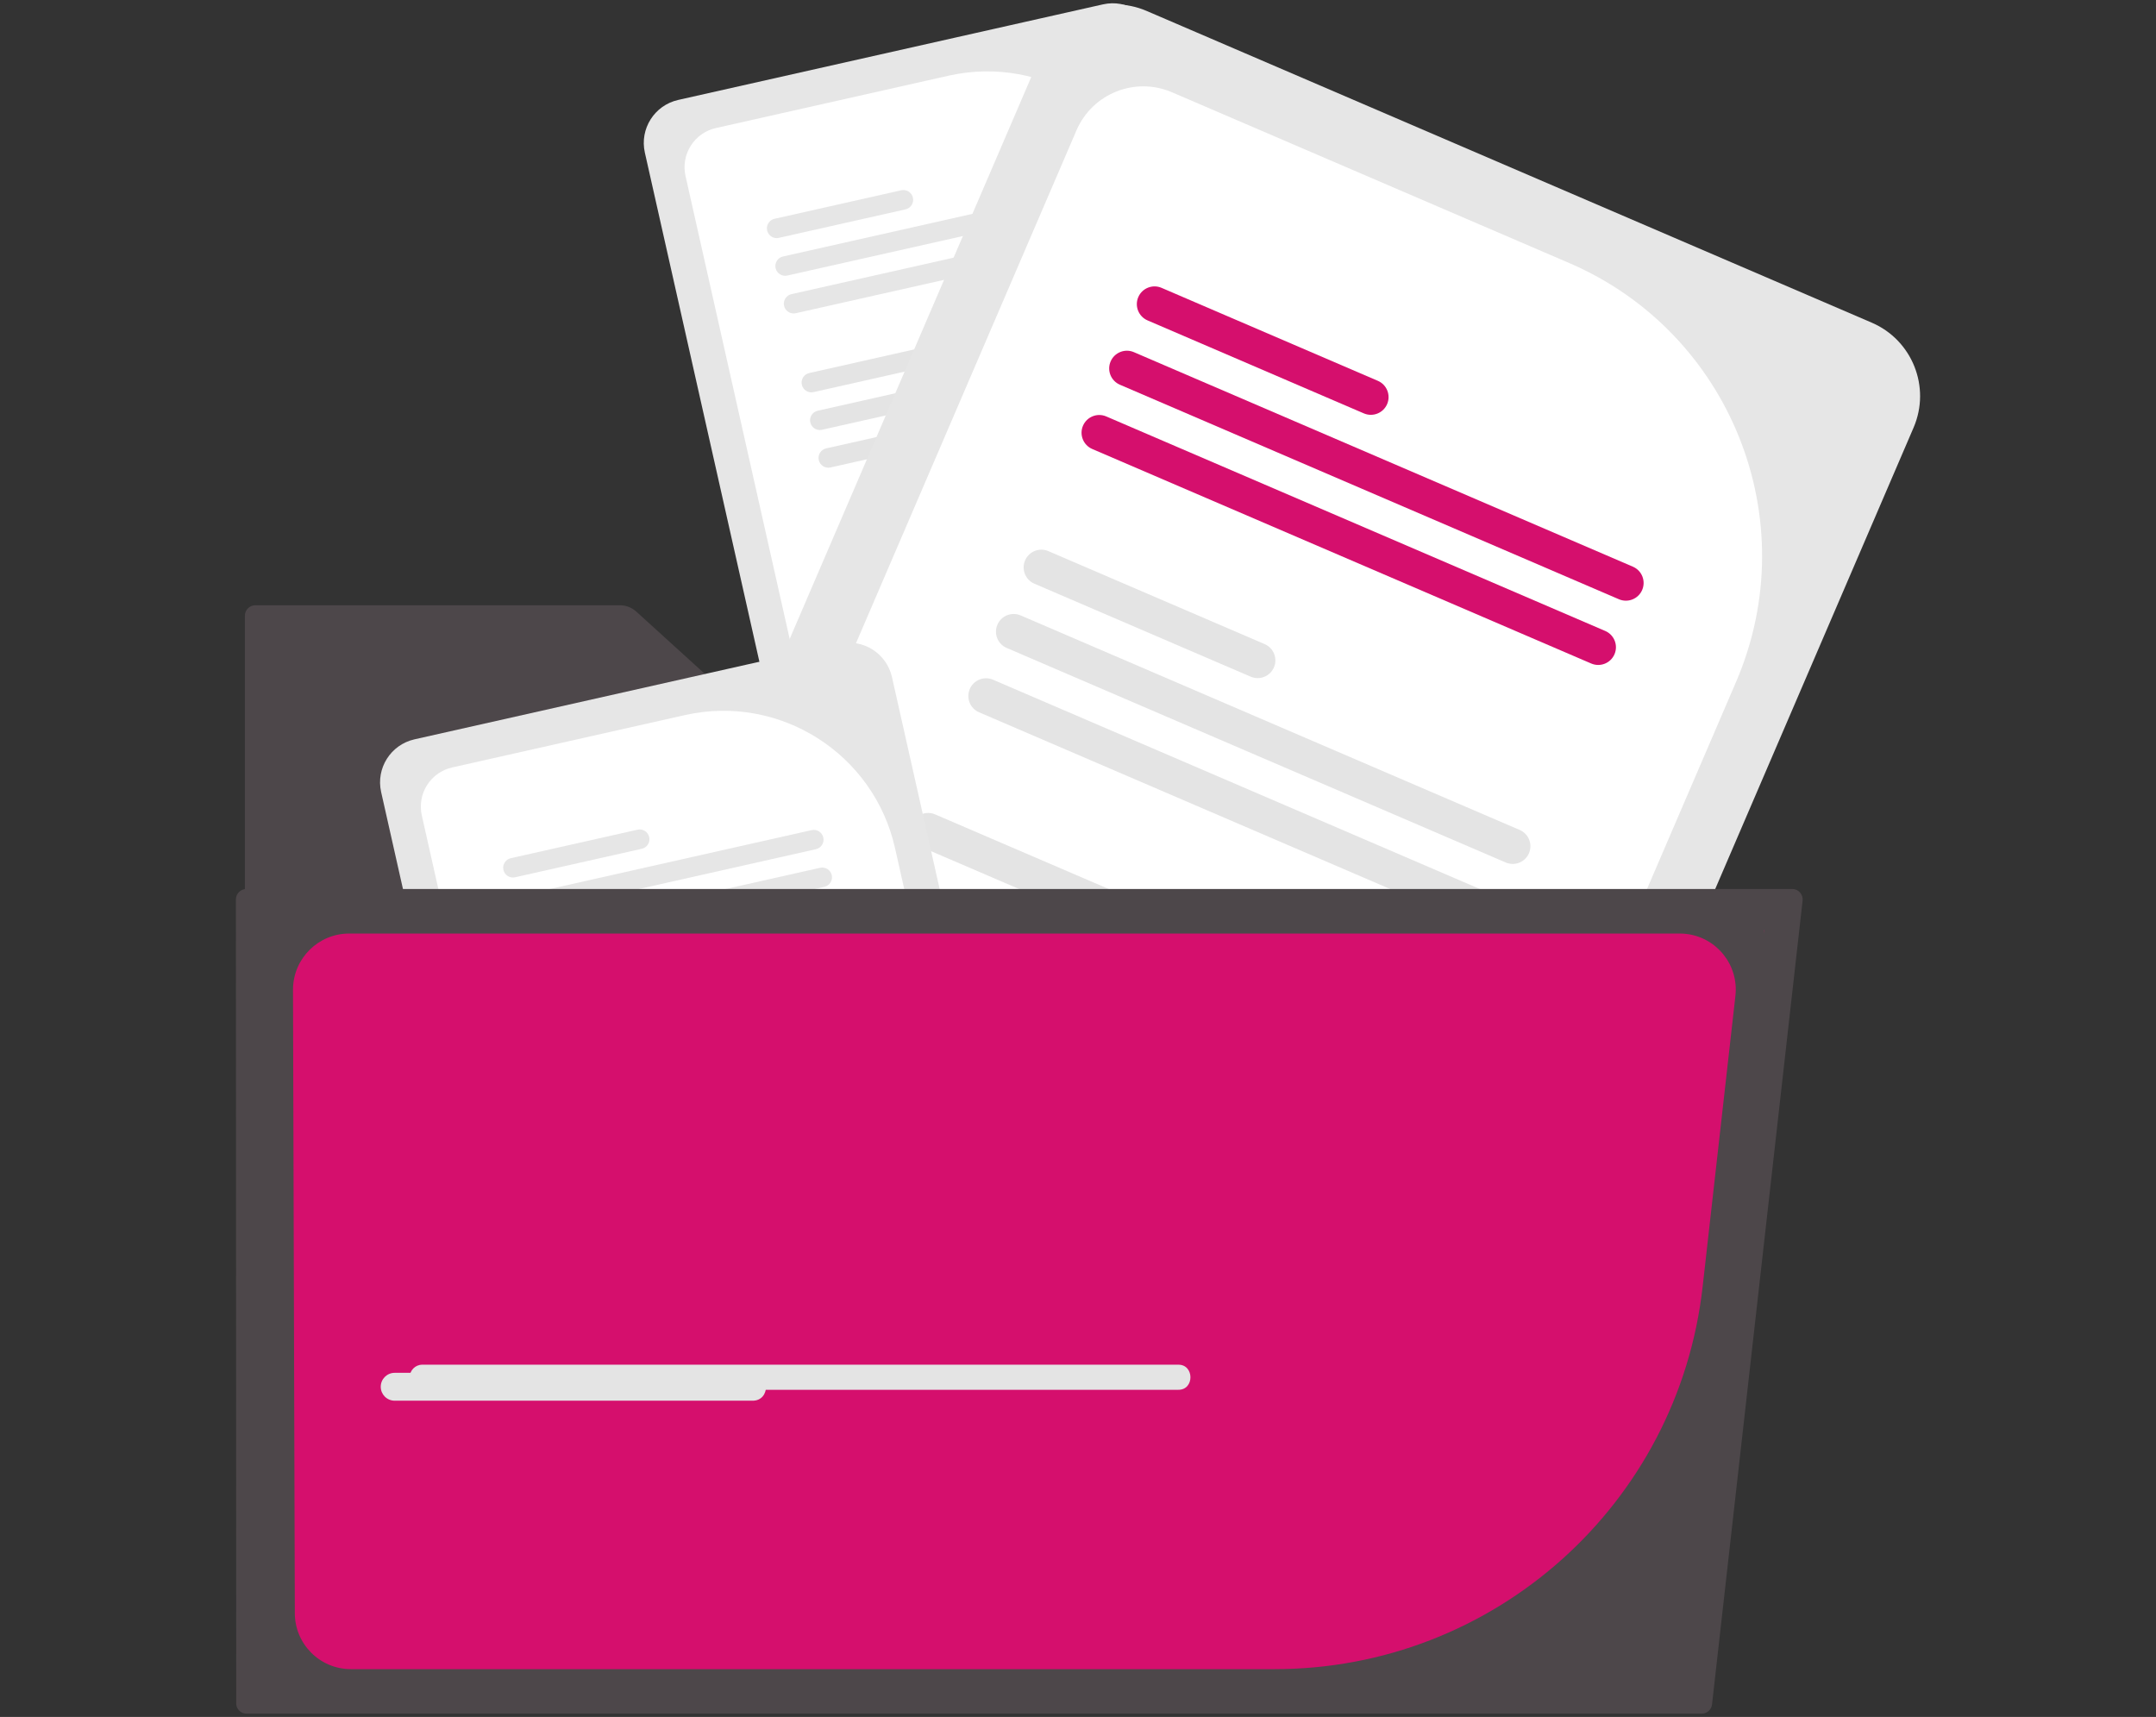
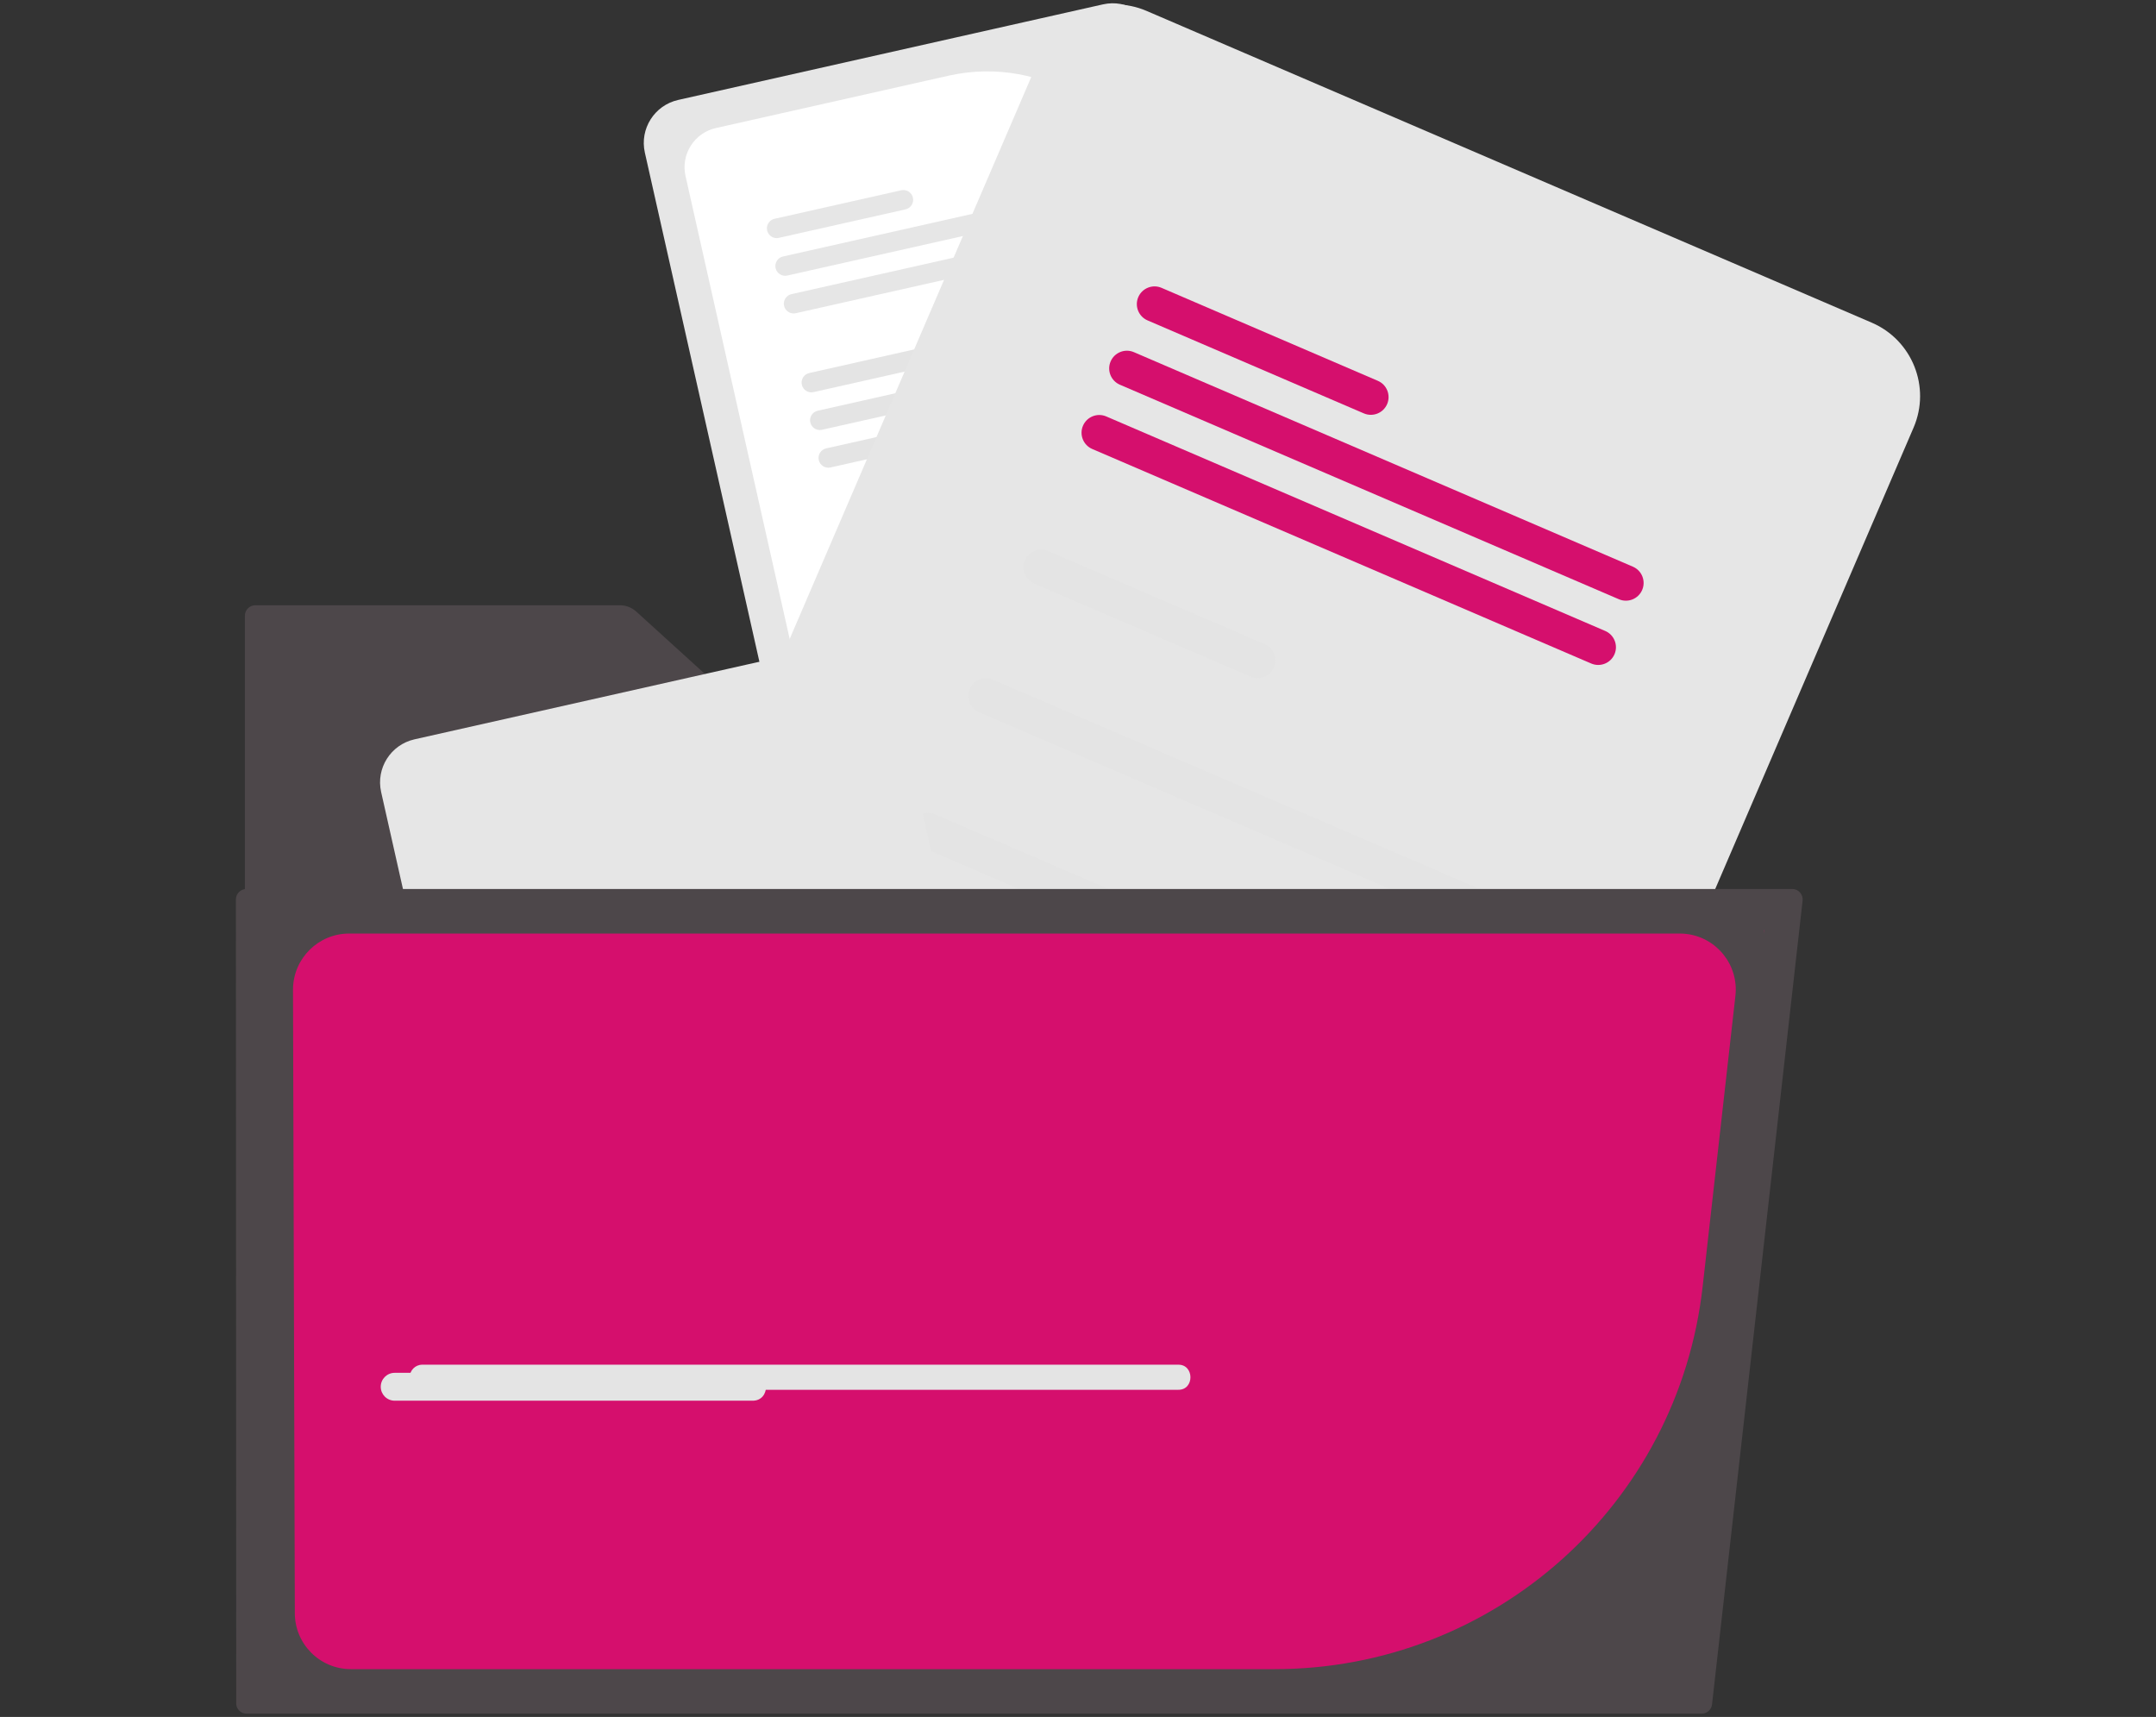
<svg xmlns="http://www.w3.org/2000/svg" id="Calque_1" x="0px" y="0px" viewBox="0 0 663 528" style="enable-background:new 0 0 663 528;" xml:space="preserve">
  <rect x="0" y="0" width="663" height="528" fill="#333333" stroke="none" />
  <style type="text/css"> .st0{fill:#E6E6E6;} .st1{fill:#FFFFFF;} .st2{fill:#E4E4E4;} .st3{fill:#4D474A;} .st4{fill:#D50F6D;} </style>
  <g>
    <path class="st0" d="M339.208,1.338L208.536,30.736c-7.29,1.649-11.869,8.887-10.237,16.181l35.832,159.266l153.531-34.541 c1.262-0.28,2.416-0.917,3.325-1.835L355.388,11.575C353.74,4.285,346.501-0.294,339.208,1.338z" />
    <path class="st1" d="M291.742,23.268L220.13,39.379c-6.638,1.5-10.81,8.09-9.326,14.732l33.689,149.74l136.358-30.678 L356.318,64.124C349.737,35.031,320.85,16.755,291.742,23.268z" />
    <path class="st2" d="M354.629,165.101l-89.897,20.225c-1.619,0.361-2.639,1.966-2.278,3.585c0.361,1.619,1.966,2.639,3.585,2.278 c0.004-0.001,0.008-0.002,0.012-0.003l89.897-20.225c1.619-0.359,2.641-1.963,2.281-3.582c-0.359-1.619-1.963-2.641-3.582-2.281 C354.64,165.099,354.635,165.1,354.629,165.101z" />
    <path class="st2" d="M352.022,153.513l-89.897,20.225c-1.62,0.364-2.638,1.973-2.273,3.593c0.364,1.62,1.973,2.638,3.593,2.273l0,0 l89.897-20.225c1.62-0.364,2.638-1.973,2.273-3.593C355.25,154.166,353.642,153.148,352.022,153.513L352.022,153.513z" />
    <path class="st2" d="M298.488,153.388l-38.969,8.767c-1.618,0.364-2.635,1.971-2.271,3.589c0.364,1.618,1.971,2.635,3.589,2.271 l0,0l38.969-8.767c1.619-0.359,2.641-1.962,2.283-3.582c-0.359-1.619-1.962-2.641-3.582-2.283 C298.501,153.385,298.494,153.387,298.488,153.388z" />
    <path class="st2" d="M343.957,117.665L254.06,137.89c-1.62,0.364-2.638,1.973-2.273,3.593c0.364,1.62,1.973,2.638,3.593,2.273l0,0 l89.897-20.225c1.62-0.364,2.638-1.973,2.273-3.593C347.185,118.319,345.577,117.301,343.957,117.665z" />
    <path class="st2" d="M341.351,106.083l-89.897,20.225c-1.619,0.361-2.639,1.966-2.278,3.585c0.361,1.619,1.966,2.639,3.585,2.278 c0.004-0.001,0.008-0.002,0.012-0.003l89.897-20.225c1.619-0.362,2.637-1.968,2.275-3.586c-0.362-1.619-1.968-2.637-3.586-2.275 C341.356,106.082,341.353,106.082,341.351,106.083L341.351,106.083z" />
    <path class="st2" d="M287.816,105.952l-38.969,8.767c-1.62,0.364-2.638,1.973-2.273,3.593c0.364,1.62,1.973,2.638,3.593,2.273 l38.969-8.767c1.62-0.364,2.638-1.973,2.273-3.593C291.044,106.605,289.436,105.588,287.816,105.952z" />
    <path class="st0" d="M333.285,70.229l-89.897,20.225c-1.62,0.364-2.638,1.973-2.273,3.593c0.364,1.62,1.973,2.638,3.593,2.273l0,0 l89.897-20.225c1.62-0.364,2.638-1.973,2.273-3.593C336.513,70.883,334.905,69.865,333.285,70.229z" />
    <path class="st0" d="M330.679,58.647l-89.897,20.225c-1.62,0.364-2.638,1.973-2.273,3.593c0.364,1.62,1.973,2.638,3.593,2.273l0,0 l89.897-20.225c1.62-0.364,2.638-1.973,2.273-3.593C333.907,59.3,332.299,58.282,330.679,58.647z" />
    <path class="st0" d="M277.144,58.516l-38.969,8.767c-1.62,0.364-2.638,1.973-2.273,3.593c0.364,1.62,1.973,2.638,3.593,2.273l0,0 l38.969-8.767c1.62-0.364,2.638-1.973,2.273-3.593C280.372,59.17,278.764,58.152,277.144,58.516z" />
    <path class="st3" d="M78.517,186.128c-1.774,0.002-3.211,1.439-3.213,3.213v332.216c0.002,1.774,1.439,3.211,3.213,3.213H495.05 c1.774-0.002,3.211-1.44,3.212-3.213V242.669c-0.002-1.774-1.439-3.211-3.212-3.213H255.987c-2.427,0.002-4.767-0.902-6.562-2.535 l-53.745-48.833c-1.386-1.262-3.194-1.96-5.069-1.959H78.517z" />
    <path class="st0" d="M575.611,99.236L352.58,3.351c-12.451-5.336-26.872,0.413-32.237,12.852L203.477,288.039l262.048,112.659 c2.149,0.932,4.52,1.225,6.832,0.845l116.107-270.07C593.799,119.022,588.05,104.601,575.611,99.236z" />
-     <path class="st1" d="M482.625,80.917L360.398,28.37c-11.337-4.861-24.469,0.371-29.358,11.696L221.164,295.643L453.9,395.7 l80.018-186.126C555.215,159.882,532.269,102.327,482.625,80.917z" />
-     <path class="st2" d="M424.008,355.956l-153.436-65.965c-2.762-1.187-5.964,0.089-7.151,2.851c-1.187,2.762,0.089,5.964,2.851,7.151 l153.436,65.965c2.76,1.191,5.964-0.081,7.155-2.841c1.191-2.76-0.081-5.964-2.841-7.155 C424.017,355.96,424.013,355.958,424.008,355.956z" />
    <path class="st2" d="M432.512,336.177l-153.436-65.965c-2.766-1.186-5.97,0.094-7.156,2.86c-1.185,2.763,0.091,5.963,2.851,7.152 l153.436,65.965c2.762,1.196,5.97-0.074,7.165-2.836c1.196-2.762-0.074-5.97-2.836-7.165 C432.528,336.184,432.52,336.181,432.512,336.177L432.512,336.177z" />
    <path class="st2" d="M354.086,279.038l-66.512-28.595c-2.762-1.187-5.964,0.089-7.151,2.851c-1.187,2.762,0.089,5.963,2.851,7.151 l0,0l66.512,28.595c2.76,1.191,5.964-0.081,7.155-2.841c1.191-2.76-0.081-5.964-2.841-7.155 C354.095,279.042,354.091,279.04,354.086,279.038L354.086,279.038z" />
    <path class="st2" d="M458.816,274.992L305.38,209.028c-2.765-1.189-5.97,0.089-7.158,2.854c-1.189,2.765,0.089,5.97,2.854,7.158 l153.436,65.965c2.764,1.191,5.97-0.084,7.161-2.848c1.191-2.764-0.084-5.97-2.848-7.161 C458.821,274.995,458.819,274.994,458.816,274.992L458.816,274.992z" />
-     <path class="st2" d="M467.315,255.223l-153.436-65.965c-2.759-1.194-5.964,0.076-7.157,2.835c-1.194,2.759,0.076,5.964,2.835,7.157 c0.008,0.003,0.015,0.006,0.023,0.01l153.436,65.965c2.759,1.195,5.964-0.073,7.159-2.831c1.195-2.759-0.073-5.964-2.831-7.159 C467.333,255.231,467.324,255.227,467.315,255.223L467.315,255.223z" />
    <path class="st2" d="M388.894,198.074l-66.512-28.595c-2.766-1.186-5.97,0.094-7.156,2.86c-1.185,2.763,0.091,5.963,2.851,7.152 l66.512,28.595c2.764,1.191,5.97-0.084,7.161-2.848c1.191-2.764-0.084-5.97-2.848-7.161 C388.9,198.077,388.897,198.075,388.894,198.074z" />
    <path class="st4" d="M493.624,194.029l-153.436-65.965c-2.766-1.186-5.969,0.094-7.156,2.86c-1.185,2.763,0.091,5.963,2.851,7.152 l153.436,65.965c2.764,1.191,5.97-0.084,7.161-2.848c1.191-2.764-0.084-5.97-2.848-7.161 C493.629,194.031,493.626,194.03,493.624,194.029z" />
    <path class="st4" d="M502.122,174.26l-153.436-65.965c-2.766-1.186-5.969,0.094-7.156,2.86c-1.185,2.763,0.091,5.963,2.851,7.152 l153.436,65.965c2.761,1.198,5.97-0.068,7.168-2.829c1.198-2.761-0.068-5.97-2.829-7.168 C502.146,174.27,502.134,174.265,502.122,174.26z" />
    <path class="st4" d="M423.702,117.11L357.19,88.516c-2.766-1.186-5.969,0.094-7.156,2.86c-1.185,2.763,0.091,5.963,2.851,7.152 l66.512,28.595c2.764,1.191,5.97-0.084,7.161-2.848c1.191-2.764-0.084-5.97-2.848-7.161 C423.707,117.113,423.705,117.112,423.702,117.11L423.702,117.11z" />
    <path class="st0" d="M258.111,197.97l-130.672,29.398c-7.29,1.649-11.869,8.887-10.237,16.181l35.832,159.266l153.531-34.541 c1.262-0.28,2.416-0.917,3.325-1.835l-35.599-158.231C272.643,200.917,265.405,196.338,258.111,197.97z" />
-     <path class="st1" d="M210.645,219.9l-71.611,16.111c-6.638,1.5-10.81,8.09-9.326,14.732l33.689,149.74l136.358-30.678 l-24.534-109.049C268.64,231.663,239.753,213.387,210.645,219.9z" />
    <path class="st2" d="M273.532,361.733l-89.897,20.225c-1.619,0.361-2.639,1.966-2.278,3.585c0.361,1.619,1.966,2.639,3.585,2.278 c0.004-0.001,0.008-0.002,0.012-0.003l89.897-20.225c1.619-0.359,2.641-1.962,2.283-3.582c-0.359-1.619-1.962-2.641-3.582-2.283 C273.545,361.73,273.539,361.732,273.532,361.733L273.532,361.733z" />
    <path class="st2" d="M270.925,350.145l-89.897,20.225c-1.619,0.368-2.633,1.979-2.264,3.598c0.367,1.613,1.969,2.627,3.584,2.268 l89.897-20.225c1.621-0.361,2.642-1.967,2.282-3.587c-0.361-1.621-1.967-2.642-3.587-2.282 C270.934,350.143,270.93,350.144,270.925,350.145L270.925,350.145z" />
    <path class="st2" d="M217.391,350.02l-38.969,8.767c-1.618,0.364-2.635,1.971-2.271,3.589c0.364,1.618,1.971,2.635,3.589,2.271 l38.969-8.767c1.619-0.359,2.641-1.962,2.283-3.582c-0.359-1.619-1.962-2.641-3.582-2.283 C217.404,350.017,217.398,350.019,217.391,350.02z" />
    <path class="st2" d="M262.86,314.297l-89.897,20.225c-1.619,0.368-2.633,1.979-2.264,3.598c0.367,1.613,1.969,2.627,3.584,2.268 l89.897-20.225c1.621-0.361,2.642-1.967,2.282-3.587c-0.361-1.621-1.967-2.642-3.587-2.282 C262.869,314.295,262.865,314.296,262.86,314.297L262.86,314.297z" />
-     <path class="st2" d="M260.254,302.715l-89.897,20.225c-1.619,0.361-2.639,1.966-2.278,3.585c0.361,1.619,1.966,2.639,3.585,2.278 c0.004-0.001,0.008-0.002,0.012-0.003l89.897-20.225c1.619-0.361,2.639-1.966,2.278-3.585c-0.361-1.619-1.966-2.639-3.585-2.278 C260.262,302.713,260.258,302.714,260.254,302.715L260.254,302.715z" />
    <path class="st2" d="M206.719,302.584l-38.969,8.767c-1.619,0.368-2.633,1.979-2.264,3.598c0.367,1.613,1.969,2.627,3.584,2.268 l38.969-8.767c1.621-0.361,2.642-1.967,2.282-3.587c-0.361-1.621-1.967-2.642-3.587-2.282 C206.728,302.582,206.724,302.583,206.719,302.584z" />
    <path class="st0" d="M252.188,266.861l-89.897,20.225c-1.619,0.368-2.633,1.979-2.264,3.598c0.367,1.613,1.969,2.627,3.584,2.268 l89.897-20.225c1.62-0.364,2.638-1.973,2.273-3.593C255.416,267.515,253.808,266.497,252.188,266.861z" />
    <path class="st0" d="M249.582,255.279l-89.897,20.225c-1.62,0.364-2.638,1.973-2.273,3.593c0.364,1.62,1.973,2.638,3.593,2.273l0,0 l89.897-20.225c1.62-0.364,2.638-1.973,2.273-3.593C252.81,255.932,251.202,254.914,249.582,255.279z" />
    <path class="st0" d="M196.047,255.148l-38.969,8.767c-1.62,0.364-2.638,1.973-2.273,3.593c0.364,1.62,1.973,2.638,3.593,2.273l0,0 l38.969-8.767c1.62-0.364,2.638-1.973,2.273-3.593C199.275,255.802,197.667,254.784,196.047,255.148z" />
    <path class="st3" d="M75.757,273.386c-1.774,0-3.213,1.438-3.213,3.212c0,0,0,0,0,0c0,0.12,0.099,247.542,0.099,247.542 c0.182,1.625,1.557,2.854,3.193,2.853h447.446c1.636,0.001,3.011-1.228,3.193-2.853l27.851-247.181 c0.103-0.909-0.187-1.818-0.796-2.501c-0.607-0.686-1.48-1.077-2.395-1.072H75.757z" />
    <path class="st4" d="M107.332,287.083c-9.446,0.027-17.119,7.634-17.229,17.079l0.559,191.752 c-0.083,9.515,7.563,17.296,17.078,17.379c0.051,0,0.101,0.001,0.152,0.001h284.036c67.45,0.045,124.151-50.626,131.658-117.657 l10.073-89.395c1.066-9.455-5.734-17.984-15.19-19.05c-0.641-0.072-1.286-0.109-1.932-0.108H107.332z M542.6,287.083l-0.051-1.111 h0.051V287.083z" />
    <path class="st2" d="M231.402,430.744H121.37c-2.368,0-4.287-1.919-4.287-4.287s1.919-4.287,4.287-4.287h110.032 C236.93,422.093,236.986,430.822,231.402,430.744z" />
  </g>
  <path class="st2" d="M362.326,427.389H129.853c-2.131,0-3.859-1.728-3.859-3.859s1.728-3.859,3.859-3.859h232.473 C367.302,419.602,367.352,427.459,362.326,427.389z" />
  <rect x="-259.335" y="-61.222" class="st4" width="104" height="65" />
</svg>